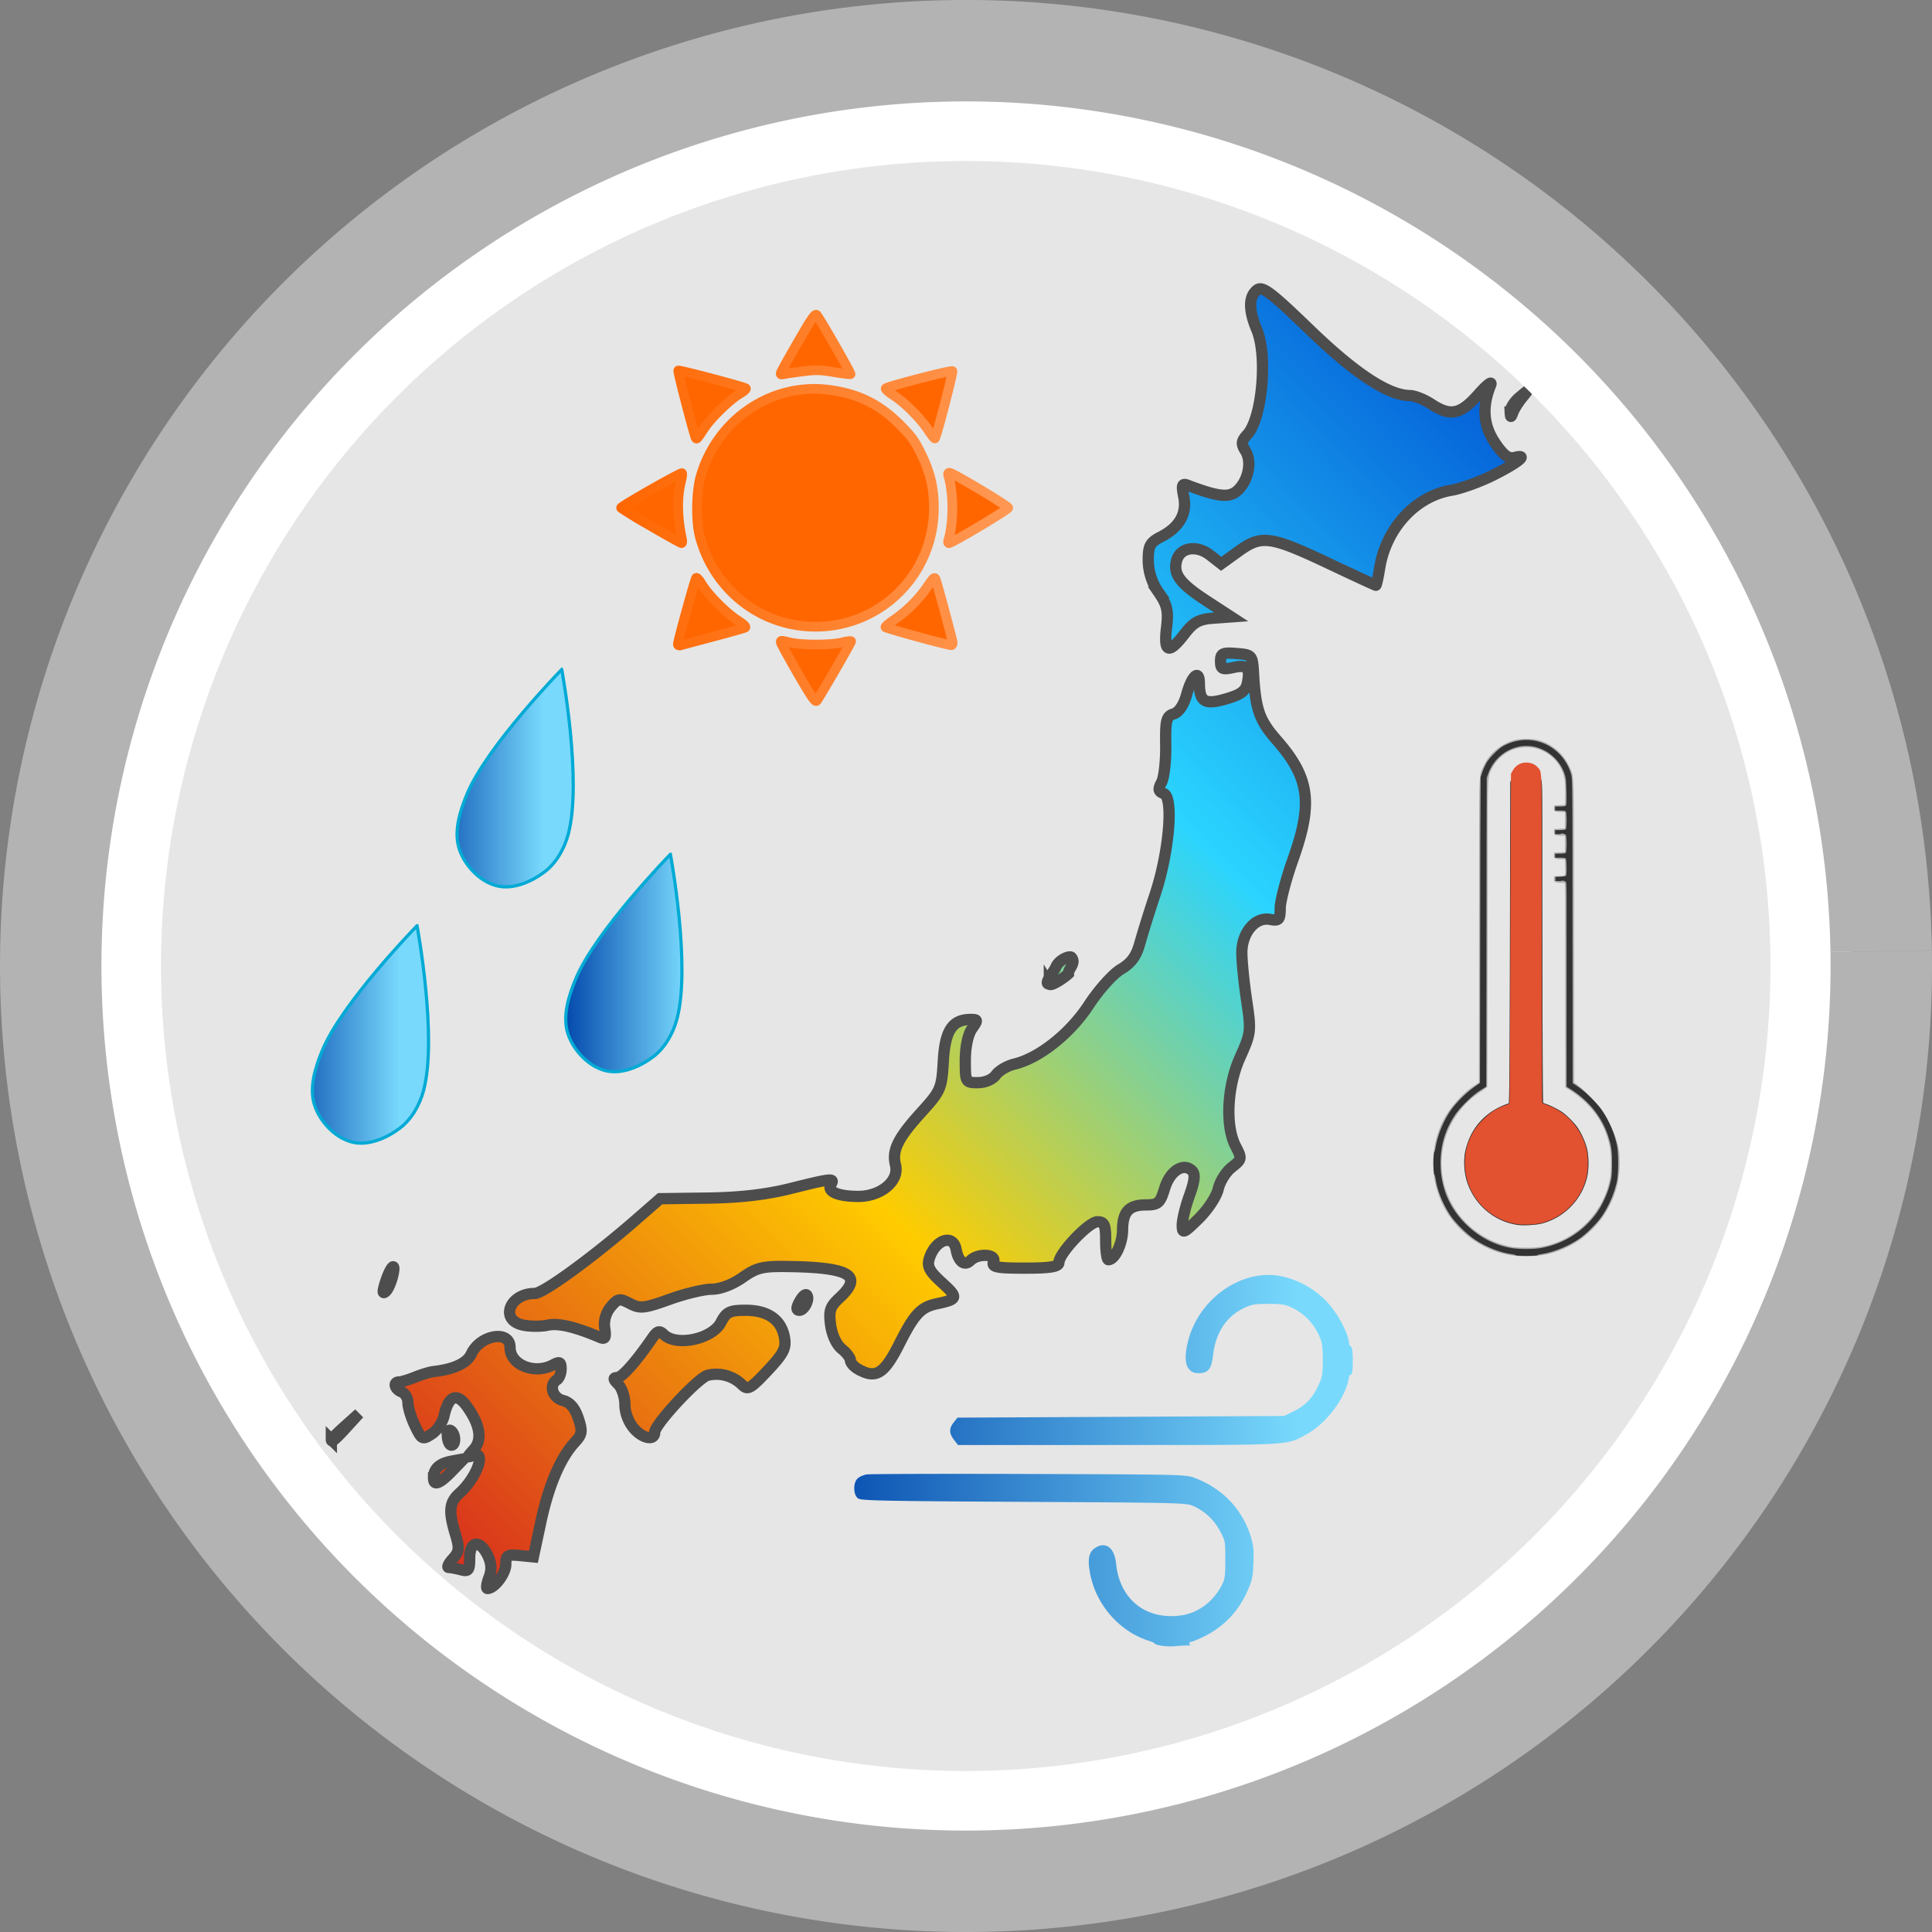
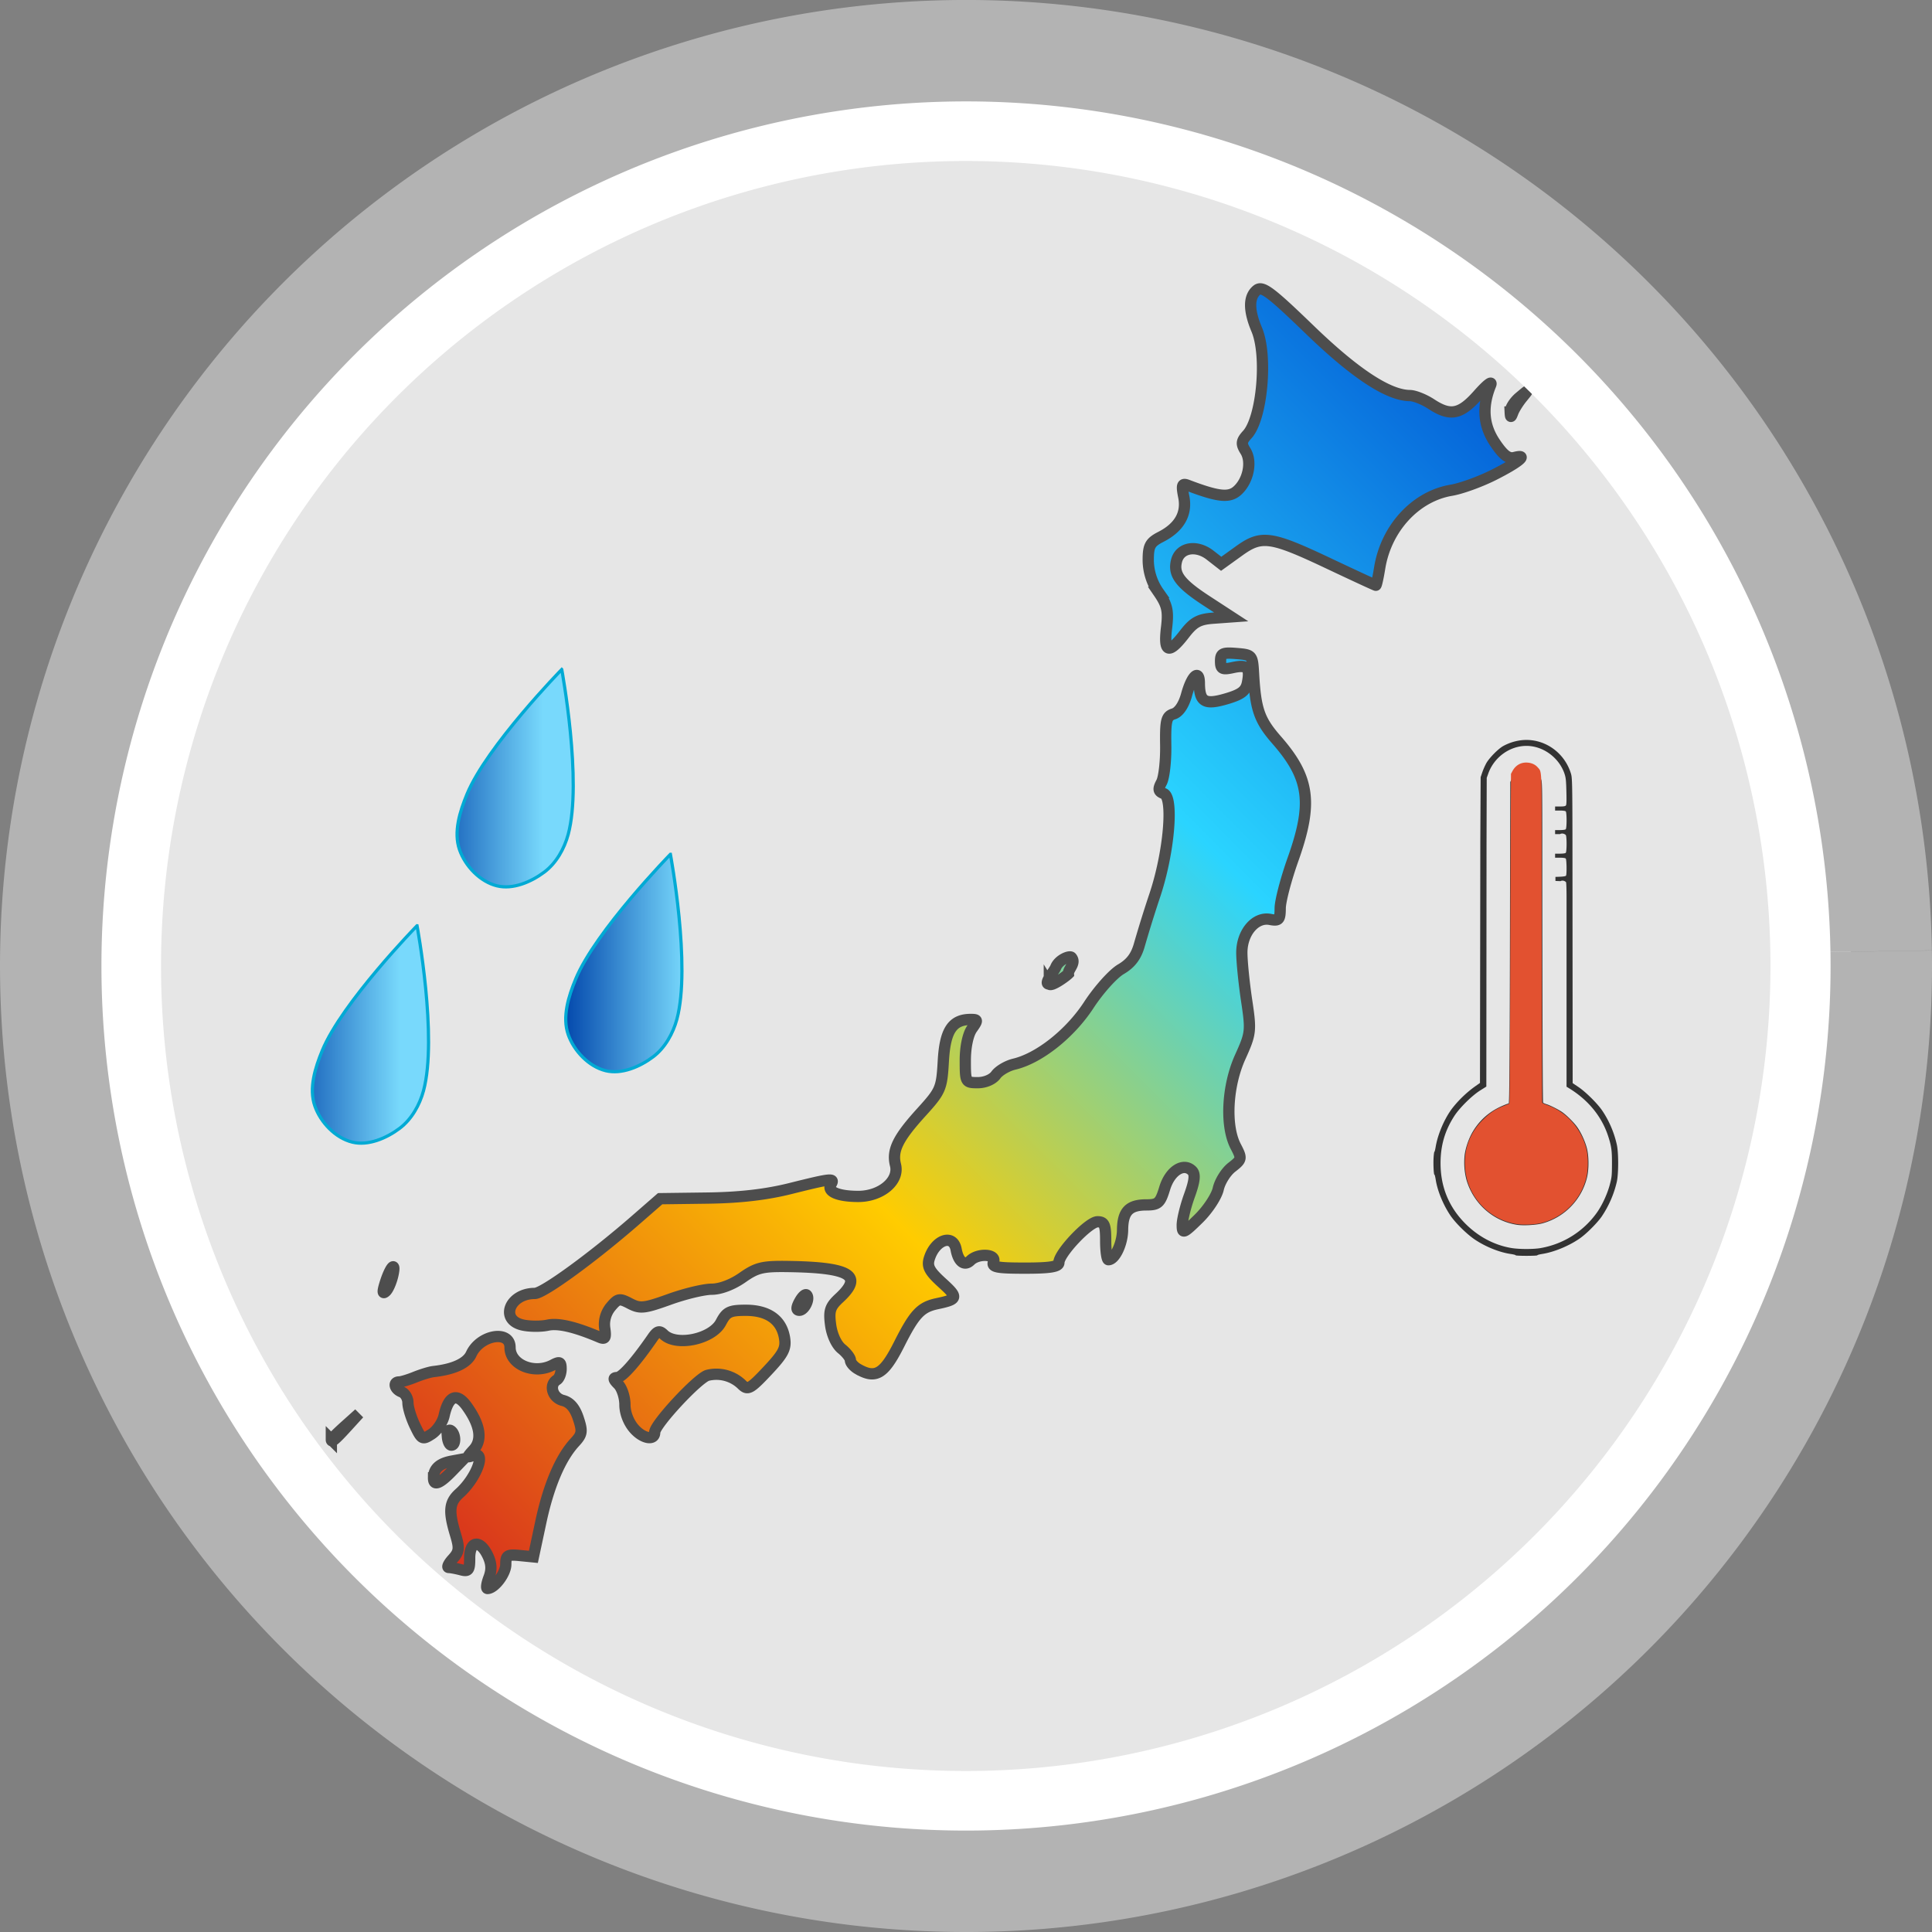
<svg xmlns="http://www.w3.org/2000/svg" xmlns:xlink="http://www.w3.org/1999/xlink" width="120" height="120" viewBox="0 0 120 120">
  <rect x="0" y="0" width="120" height="120" fill="#808080" stroke="none" />
  <defs>
    <linearGradient id="a">
      <stop offset="0" stop-color="#f60" />
      <stop offset="1" stop-color="#f95" />
    </linearGradient>
    <linearGradient id="b">
      <stop offset="0" stop-color="#d42120" />
      <stop offset=".367" stop-color="#fc0" />
      <stop offset=".659" stop-color="#2ad4ff" />
      <stop offset="1" stop-color="#0055d4" />
    </linearGradient>
    <linearGradient id="c">
      <stop offset="0" stop-color="#04a" />
      <stop offset="1" stop-color="#78d9fc" />
    </linearGradient>
    <linearGradient xlink:href="#a" id="d" x1="38.064" y1="30.673" x2="63.107" y2="30.673" gradientUnits="userSpaceOnUse" gradientTransform="translate(.016 .872)" />
    <linearGradient xlink:href="#b" id="e" gradientUnits="userSpaceOnUse" x1="-37.097" y1="83.711" x2="24.561" y2="23.153" spreadMethod="repeat" gradientTransform="matrix(1.201 0 0 1.189 66.046 -4.332)" />
    <linearGradient xlink:href="#c" id="g" x1="-262.507" y1="-7.832" x2="-259.196" y2="-7.832" gradientUnits="userSpaceOnUse" gradientTransform="matrix(1.293 0 0 1.273 364.78 60.701)" />
    <linearGradient xlink:href="#c" id="h" x1="-257.977" y1="-15.021" x2="-254.666" y2="-15.021" gradientUnits="userSpaceOnUse" gradientTransform="matrix(1.293 0 0 1.273 368.799 66.83)" />
    <linearGradient xlink:href="#c" id="f" x1="-263.969" y1="-15.191" x2="-260.658" y2="-15.191" gradientUnits="userSpaceOnUse" gradientTransform="matrix(1.293 0 0 1.273 371.621 60.648)" />
    <linearGradient gradientTransform="matrix(1.324 0 0 1.362 98.926 42.556)" xlink:href="#c" id="i" x1="-37.394" y1="36.432" x2="-13.838" y2="36.432" gradientUnits="userSpaceOnUse" />
    <linearGradient xlink:href="#c" id="j" x1="-252.844" y1="-18.568" x2="-229.388" y2="-18.568" gradientUnits="userSpaceOnUse" gradientTransform="matrix(1.324 0 0 1.362 384.286 117.469)" />
  </defs>
  <path d="M60.811 110.493a50.5 50.5 0 01-51.304-49.68A50.5 50.5 0 0159.186 9.507a50.5 50.5 0 0151.307 49.677 50.5 50.5 0 01-49.676 51.31" fill="#e6e6e6" fill-rule="evenodd" paint-order="stroke markers fill" />
  <g stroke-width="16.412">
-     <path d="M93.941 77.98c-1.648-.225-3.225-1.275-4.101-2.73a5.885 5.885 0 01-.196-5.661c.384-.76 1.154-1.638 1.85-2.109l.365-.246.012-14.94c.004-4.426-.004-4.137.304-4.774.36-.746 1.076-1.33 1.904-1.553.366-.099 1.094-.098 1.465.002a2.986 2.986 0 011.909 1.593c.3.633.301.363.308 4.756l.022 14.922c1.47 1.066 2.576 2.827 2.786 4.303a6.555 6.555 0 01-.104 1.991 5.823 5.823 0 01-4.086 4.3c-.71.198-1.639.254-2.438.145zm1.796-.545c2.146-.374 3.887-2.116 4.262-4.262.083-.479.083-1.371 0-1.85-.271-1.554-1.179-2.819-2.665-3.715l-.115-.069-.01-11.828-.012-.868-.291-.012c-.347-.015-.408-.055-.391-.256l.012-.15.251-.011c.474-.02.453.017.43-.545l-.011-.49-.291-.013c-.347-.015-.408-.055-.391-.256l.012-.15.335-.02.335-.022v-1.004l-.291-.013c-.347-.015-.408-.054-.391-.255l.012-.15.335-.021.335-.021v-1.005l-.291-.012c-.347-.015-.408-.055-.391-.256l.012-.15.335-.021.335-.02.012-.691c.009-.517-.005-.767-.055-.994a2.401 2.401 0 00-3.468-1.612 2.551 2.551 0 00-.999.999c-.29.559-.28.39-.282 4.829 0 2.198-.015 14.976-.032 15a5.096 5.096 0 01-.47.332 5.327 5.327 0 00-2.197 3.062 5.252 5.252 0 00.722 4.26 5.327 5.327 0 003.439 2.26c.44.08 1.412.08 1.87 0zm-1.511-1.36c-1.491-.232-2.709-1.314-3.142-2.79a4.254 4.254 0 01-.105-1.6c.078-.5.285-1.06.545-1.474.505-.803 1.206-1.342 2.188-1.68.068-.024.073-11.264.084-15.475l.011-4.49.09-.168c.197-.368.515-.572.891-.572a1 1 0 01.927.573c.075.16.078.372.079 4.63 0 3.518.012 15.43.053 15.463a.962.962 0 00.22.095c.222.07.707.314.942.473.279.19.737.642.947.935.243.34.488.87.605 1.311.134.504.136 1.332.005 1.854a3.916 3.916 0 01-2.792 2.833c-.387.1-1.164.142-1.548.082z" fill="#aeadad" />
    <path d="M94.137 77.968c.011-.018-.124-.055-.302-.08-.696-.102-1.529-.434-2.203-.878-.513-.338-1.246-1.06-1.563-1.54-.443-.67-.786-1.51-.893-2.192-.029-.184-.065-.326-.08-.317-.045.028-.08-.69-.052-1.08.014-.202.037-.356.05-.343.013.013.048-.123.078-.303.134-.796.547-1.758 1.03-2.398a7.03 7.03 0 011.366-1.322l.356-.252.021-14.976.02-4.015.099-.293a4.14 4.14 0 01.247-.565c.183-.332.736-.896 1.057-1.077a3.116 3.116 0 011.243-.372c1.337-.093 2.573.78 2.967 2.098.07.232.086.546.09 4.251l.013 14.962.365.245c.445.3 1.168 1.015 1.462 1.447.429.627.753 1.383.918 2.139.109.496.108 1.79-.002 2.292a6.433 6.433 0 01-.95 2.176c-.283.402-.933 1.052-1.336 1.335-.66.465-1.602.857-2.331.972-.188.03-.332.068-.32.087.01.018-.293.033-.675.033-.383 0-.687-.015-.675-.034zm1.558-.449a5.425 5.425 0 003.491-2.202c.327-.46.651-1.162.802-1.737.122-.464.13-.544.134-1.27.005-.841-.032-1.112-.232-1.729-.394-1.217-1.224-2.241-2.41-2.974l-.179-.11V55.69c0-.466-.015-.87-.033-.897-.019-.03-.183-.154-.344-.063l-.313-.013v-.251l.313-.012c.185-.008.325-.033.344-.063.054-.085.04-1.01-.017-1.067-.03-.03-.174-.05-.355-.05h-.306v-.251h.306c.181 0 .325-.02.355-.05.07-.07.07-1.044 0-1.114-.03-.03-.2-.145-.355-.05h-.306v-.251h.306c.181 0 .325-.02.355-.05.07-.07.07-1.044 0-1.113-.03-.03-.174-.05-.355-.05h-.306v-.252h.309c.223 0 .323-.017.36-.062.04-.047.047-.264.032-.869-.016-.668-.035-.852-.108-1.077-.33-1.016-1.33-1.756-2.371-1.756-1.038 0-2.007.7-2.372 1.714l-.097.272-.012 4.107-.012 15.068-.386.243c-.51.321-1.271 1.073-1.598 1.577-.588.908-.86 1.834-.86 2.939 0 1.514.548 2.803 1.635 3.846.79.758 1.75 1.252 2.766 1.422.48.08 1.362.082 1.82.003zm-1.47-1.444c-1.49-.232-2.708-1.314-3.14-2.79a4.254 4.254 0 01-.106-1.6c.078-.5.285-1.06.545-1.474.505-.803 1.206-1.342 2.188-1.68.068-.024.073-11.265.084-15.476l.011-4.49.09-.168c.197-.368.515-.573.891-.573a1 1 0 01.927.574c.075.16.078.372.079 4.629 0 3.519.012 15.432.053 15.465a.962.962 0 00.22.095c.222.07.707.314.942.473.279.19.737.642.947.935.243.34.488.87.605 1.311.134.504.136 1.332.005 1.854a3.916 3.916 0 01-2.792 2.833c-.387.1-1.164.142-1.548.082z" fill="#333" />
    <path d="M94.135 76.018a3.843 3.843 0 01-3.007-2.727 4.242 4.242 0 01-.107-1.608 3.703 3.703 0 011.091-2.134c.425-.425.778-.66 1.277-.853.16-.062.32-.128.355-.147.055-.03.067-12.053.084-15.99l.021-4.494.09-.168c.185-.343.485-.531.848-.533.297 0 .552.103.72.294.26.297.246.016.247 4.873 0 2.446.015 15.932.033 15.96.018.029.144.09.279.137 1.2.413 2.116 1.413 2.455 2.681.133.498.134 1.326.003 1.851a3.854 3.854 0 01-2.763 2.797c-.418.11-1.215.14-1.626.06z" fill="#e25130" />
  </g>
-   <path d="M49.583 41.876c-.565-.976-1.047-1.851-1.072-1.946-.042-.163-.015-.165.511-.033.724.18 2.574.182 3.293.002.302-.075.548-.105.548-.066 0 .095-1.993 3.538-2.138 3.694-.093.099-.322-.232-1.142-1.65zm-7.48-1.859c0-.201 1.06-4.039 1.137-4.119.042-.043.193.123.336.367.38.649 1.487 1.774 2.204 2.241.425.277.582.428.496.475-.07.039-.962.291-1.983.562-1.021.27-1.932.513-2.023.54-.092.026-.167-.003-.167-.066zm14.932-.456c-1.083-.296-1.996-.567-2.03-.601-.034-.035.21-.247.54-.47a8.193 8.193 0 002.077-2.08c.36-.531.426-.59.493-.43.084.2.999 3.592 1.05 3.89.016.099-.013.191-.065.205-.052.013-.981-.218-2.065-.514zm-7.25-.686c-3.018-.354-5.503-2.527-6.31-5.518-.258-.955-.238-2.78.04-3.756 1.013-3.544 4.409-5.845 7.955-5.39 1.83.234 3.15.884 4.45 2.191.676.68.898.982 1.263 1.723.599 1.217.822 2.145.822 3.423a7.344 7.344 0 01-8.22 7.327zm-9.372-6.206c-1.008-.584-1.833-1.092-1.833-1.129 0-.1 3.715-2.212 3.778-2.149.03.03.005.258-.058.505-.252.999-.233 2.23.055 3.58.03.144.019.26-.026.259-.046-.002-.908-.481-1.916-1.066zm18.487.902c.335-1.106.335-2.94 0-4.046-.031-.101-.002-.165.074-.161.222.01 3.649 2.058 3.649 2.18 0 .113-3.493 2.194-3.683 2.194-.05 0-.068-.075-.04-.167zm-15.684-6.375c-.103-.166-1.135-4.132-1.087-4.18.056-.056 4.077 1.005 4.194 1.107.043.037-.123.185-.367.329-.613.358-1.76 1.467-2.198 2.124-.471.707-.482.719-.542.62zm14.445-.474c-.479-.73-1.471-1.724-2.165-2.168-.307-.196-.521-.39-.477-.433.136-.127 4.07-1.145 4.136-1.07.058.066-.982 4.076-1.084 4.178-.026.026-.21-.202-.41-.507zm-9.14-3.61c.038-.1.522-.966 1.076-1.926.826-1.43 1.03-1.722 1.13-1.619.182.19 2.146 3.623 2.099 3.67-.023.023-.484-.032-1.026-.123-.845-.141-1.112-.149-1.889-.053-.497.062-1.03.14-1.182.172-.244.052-.269.037-.208-.121z" fill="#f60" stroke="url(#d)" stroke-width=".6" />
  <path d="M30.368 97.985c.185-.481.163-.88-.076-1.374-.485-1.003-1.123-.906-1.12.17.003.74-.073.844-.528.723-.292-.078-.64-.144-.77-.145-.132-.002-.024-.24.24-.528.414-.455.437-.66.172-1.536-.435-1.44-.382-1.98.25-2.546 1.079-.967 1.693-2.67.846-2.349-.398.152-.395.113.032-.354.56-.613.416-1.537-.42-2.7-.623-.867-1.136-.655-1.41.583-.091.411-.438.924-.77 1.14-.577.375-.624.351-1.04-.513-.24-.498-.436-1.141-.436-1.429 0-.287-.179-.59-.397-.674-.434-.165-.544-.618-.15-.618.137 0 .583-.135.992-.3.41-.165.922-.32 1.14-.344 1.264-.14 2.083-.52 2.345-1.088.55-1.198 2.412-1.515 2.412-.411 0 1.08 1.51 1.697 2.66 1.087.425-.226.511-.184.511.246 0 .285-.119.59-.264.68-.511.312-.275 1.118.376 1.28.435.108.74.459.952 1.095.275.826.25 1.004-.214 1.506-.893.966-1.624 2.682-2.108 4.946L33.13 96.7l-.857-.085c-.754-.075-.857-.009-.857.549 0 .57-.705 1.5-1.138 1.5-.094 0-.053-.305.09-.679zm-3.44-6.194c.006-.568.368-.899 1.136-1.04l.744-.137-.727.752c-.783.809-1.16.948-1.154.425zm.86-2.558c-.022-.291.072-.46.208-.377.3.184.333.906.04.906-.114 0-.226-.238-.248-.529zm-7.207.186c0-.045.387-.428.859-.851l.859-.77-.776.852c-.724.793-.942.97-.942.769zm18.829-.654c-.36-.398-.595-.994-.595-1.513 0-.47-.187-1.04-.415-1.267-.313-.31-.33-.415-.066-.424.31-.01 1.139-.943 2.198-2.475.29-.42.428-.459.696-.196.78.761 3.006.288 3.55-.753.342-.655.543-.753 1.546-.753 1.377 0 2.211.591 2.402 1.702.113.66-.056.989-1.053 2.051-1.062 1.132-1.23 1.223-1.59.868a2.271 2.271 0 00-2.127-.583c-.591.147-3.291 3.051-3.291 3.54 0 .52-.707.409-1.255-.197zm13.873-3.736c-.254-.147-.462-.39-.462-.54 0-.15-.246-.469-.545-.71-.319-.255-.604-.87-.685-1.481-.119-.885-.036-1.142.545-1.68 1.492-1.382.687-1.888-3.106-1.951-1.665-.028-2.013.054-2.919.688-.622.436-1.373.72-1.904.72-.481 0-1.663.283-2.625.63-1.57.564-1.82.59-2.456.26-.649-.34-.747-.322-1.192.211a1.703 1.703 0 00-.374 1.322c.088.598.029.707-.309.564-1.545-.655-2.576-.895-3.232-.753-.415.09-1.11.087-1.546-.008-1.456-.316-.832-1.963.745-1.963.527 0 3.614-2.248 6.286-4.579l1.498-1.306 2.936-.038c2.005-.026 3.64-.214 5.153-.592 2.55-.637 2.77-.66 2.522-.263-.274.44.415.748 1.682.752 1.425.005 2.577-.963 2.325-1.955-.228-.9.144-1.66 1.59-3.254 1.228-1.353 1.284-1.483 1.382-3.21.108-1.89.56-2.573 1.702-2.573.448 0 .454.044.073.582-.246.348-.411 1.137-.411 1.963 0 1.355.015 1.382.778 1.382.453 0 .921-.2 1.123-.481.19-.265.702-.566 1.138-.67 1.547-.367 3.467-1.89 4.63-3.67.614-.941 1.51-1.941 1.994-2.224.624-.365.958-.811 1.158-1.547a78.64 78.64 0 01.966-3.094c.869-2.617 1.163-6.033.54-6.27-.34-.129-.367-.27-.138-.695.158-.293.276-1.334.26-2.313-.023-1.555.04-1.8.495-1.943.322-.102.627-.554.799-1.185.321-1.182.79-1.612.795-.73.008 1.177.337 1.371 1.665.983.943-.276 1.223-.491 1.325-1.018.178-.924-.014-1.12-.905-.926-.66.143-.768.089-.768-.394 0-.487.13-.55.991-.479.975.08.993.101 1.058 1.26.127 2.224.355 2.877 1.437 4.116 2.049 2.344 2.262 3.905 1.012 7.416-.433 1.217-.79 2.58-.793 3.028-.004.715-.081.8-.632.695-.91-.172-1.751.818-1.751 2.063 0 .543.134 1.879.297 2.968.285 1.897.268 2.046-.396 3.513-.818 1.805-.944 4.285-.282 5.553.395.757.385.809-.244 1.3-.361.28-.74.886-.841 1.345-.102.459-.646 1.287-1.21 1.84-.948.93-1.024.96-1.025.405-.001-.33.201-1.159.449-1.843.326-.903.37-1.323.16-1.532-.534-.529-1.374.01-1.7 1.09-.278.916-.406 1.031-1.143 1.031-1.075 0-1.463.41-1.473 1.558-.008.857-.479 1.846-.88 1.846-.092 0-.169-.53-.169-1.178 0-.988-.082-1.178-.508-1.178-.543 0-2.398 1.96-2.398 2.534 0 .257-.538.346-2.106.346-1.763 0-2.081-.064-1.954-.393.19-.488-.96-.551-1.437-.079-.368.365-.748.071-.886-.685-.184-1.004-1.315-.612-1.672.578-.143.477.019.78.787 1.478 1.027.932 1.004 1.033-.303 1.31-1.009.214-1.402.635-2.344 2.503-.946 1.879-1.463 2.19-2.572 1.55zm-3.621-4.19c.162-.301.36-.483.438-.405.218.216-.131.95-.451.95-.196 0-.192-.167.013-.546zm-25.775-1.026c.314-1.063.719-1.568.524-.654-.092.432-.292.903-.443 1.047-.19.18-.215.058-.081-.393zm41.289-18.692c-.402.025.29-.776.393-1.028.186-.488.893-.764.986-.62.289.36-.215.712-.195 1.011-.175.174-1.072.817-1.184.637zm7.279-22.114c.127-1.068.048-1.424-.492-2.212a3.545 3.545 0 01-.644-1.993c0-.906.111-1.111.79-1.46 1.143-.585 1.629-1.438 1.416-2.489-.145-.722-.105-.845.235-.716 1.905.724 2.58.798 3.093.339.682-.612.926-1.799.506-2.465-.28-.444-.262-.611.114-1.022.92-1.008 1.27-4.893.585-6.517-.506-1.198-.504-2.032.004-2.45.34-.28.842.094 3.292 2.461 2.813 2.718 4.88 4.076 6.216 4.087.291.002.886.238 1.322.524 1.197.786 1.82.66 2.925-.589.54-.612.888-.877.77-.589-.544 1.335-.46 2.492.26 3.57.525.785.843 1.028 1.219.93.902-.233.269.297-1.293 1.084-.837.421-2.018.849-2.626.95-2.224.373-4.054 2.358-4.453 4.831-.095.59-.202 1.071-.237 1.071-.036 0-1.323-.595-2.862-1.323-3.674-1.74-4.234-1.82-5.641-.805l-1.104.794-.69-.537c-.836-.652-1.86-.485-2.079.34-.223.848.204 1.419 1.879 2.51l1.512.985-1.103.08c-.899.064-1.23.246-1.797.981-.98 1.273-1.301 1.166-1.118-.37zm21.347-13.414c-.011-.23.247-.642.574-.916.59-.495.59-.494.166.025-.235.288-.493.7-.573.916-.124.333-.15.33-.167-.025zm4.93-.531c.179-.179.392-.26.474-.179.08.08-.066.227-.326.326-.377.142-.407.111-.148-.147zm-3.264-2.264c.343-.658.9-1.107 1.374-1.107.348 0-.008.487-.836 1.14l-.946.749z" fill="url(#e)" stroke="#4d4d4d" stroke-width=".7" />
  <g stroke="#00aad4" stroke-width=".111">
    <path d="M35.238 37.614s-2.59 2.651-3.278 4.317c-.248.599-.472 1.313-.259 1.924.197.565.71 1.107 1.296 1.25.552.136 1.183-.136 1.637-.476.413-.31.693-.809.827-1.305.496-1.84-.223-5.71-.223-5.71z" fill="url(#f)" transform="matrix(1.795 0 0 1.794 -28.361 -25.897)" />
    <path d="M30.23 46.487s-2.588 2.651-3.277 4.317c-.247.599-.472 1.313-.258 1.924.197.565.71 1.107 1.295 1.25.552.136 1.184-.136 1.637-.476.414-.31.694-.809.828-1.305.496-1.84-.224-5.71-.224-5.71z" fill="url(#g)" transform="matrix(1.795 0 0 1.794 -28.361 -25.897)" />
    <path d="M38.998 44.013s-2.589 2.654-3.277 4.317c-.248.6-.473 1.313-.259 1.925.197.563.709 1.106 1.296 1.25.552.135 1.184-.137 1.637-.477.414-.31.693-.81.827-1.305.497-1.84-.224-5.71-.224-5.71z" fill="url(#h)" transform="matrix(1.795 0 0 1.794 -28.361 -25.897)" />
  </g>
-   <path d="M72.12 102.062c-.221-.044-.357-.089-.302-.1.056-.011-.15-.103-.455-.204-1.74-.573-3.118-2.14-3.489-3.97-.172-.85-.119-1.267.191-1.49.568-.41 1.018-.064 1.111.853.234 2.301 1.942 3.652 4.214 3.332 1.095-.154 2.09-.893 2.63-1.955.209-.411.237-.608.237-1.66 0-1.174-.007-1.204-.361-1.868a3.58 3.58 0 00-1.808-1.633c-.419-.168-1.232-.186-10.502-.234-8.312-.044-10.076-.077-10.214-.195-.21-.18-.218-.776-.012-.988.085-.087.3-.186.48-.22.178-.033 4.705-.046 10.06-.029 9.712.032 9.736.032 10.31.257 1.636.641 2.79 1.847 3.312 3.457.179.552.212.854.18 1.662-.033.88-.078 1.074-.412 1.797a5.414 5.414 0 01-2.426 2.563c-.44.227-.887.412-.995.412-.108 0-.168.047-.134.103.035.057-.025.104-.131.104a8.99 8.99 0 00-.637.043 3.51 3.51 0 01-.846-.038zM59.367 89.33c-.26-.34-.264-.568-.016-.883l.193-.245 10.122-.051 10.123-.052.56-.27c.798-.386 1.254-.841 1.632-1.63.306-.64.33-.765.33-1.73 0-.908-.034-1.114-.267-1.626a3.624 3.624 0 00-1.685-1.733c-.497-.239-.7-.274-1.579-.274-.88 0-1.082.035-1.579.274-1.139.548-1.823 1.576-1.997 3.001-.103.85-.24 1.03-.776 1.03-.622 0-.789-.62-.487-1.811.652-2.577 3.261-4.393 5.621-3.913.982.2 1.986.755 2.692 1.488.655.68 1.275 1.796 1.382 2.487.034.218.102.371.15.34.049-.03.088.332.087.806 0 .51-.036.806-.087.724-.058-.093-.105-.008-.148.269-.188 1.207-1.363 2.774-2.576 3.436-1.21.66-.725.634-11.581.635l-9.905.001z" fill="url(#i)" stroke="url(#j)" stroke-width=".3" />
  <path d="M112.46 59.156a52.483 52.5 0 01-51.632 53.337 52.483 52.5 0 01-53.32-51.646 52.483 52.5 0 0151.628-53.34 52.483 52.5 0 0153.324 51.644" fill="none" stroke="#fff" stroke-width="5" stroke-linecap="square" paint-order="markers fill stroke" />
  <path d="M116.843 59.086a56.85 56.85 0 01-55.928 57.757A56.85 56.85 0 013.158 60.916a56.85 56.85 0 0155.924-57.76 56.85 56.85 0 0157.76 55.923" fill="none" stroke="#b3b3b3" stroke-width="6.3" stroke-linejoin="round" paint-order="stroke fill markers" />
</svg>